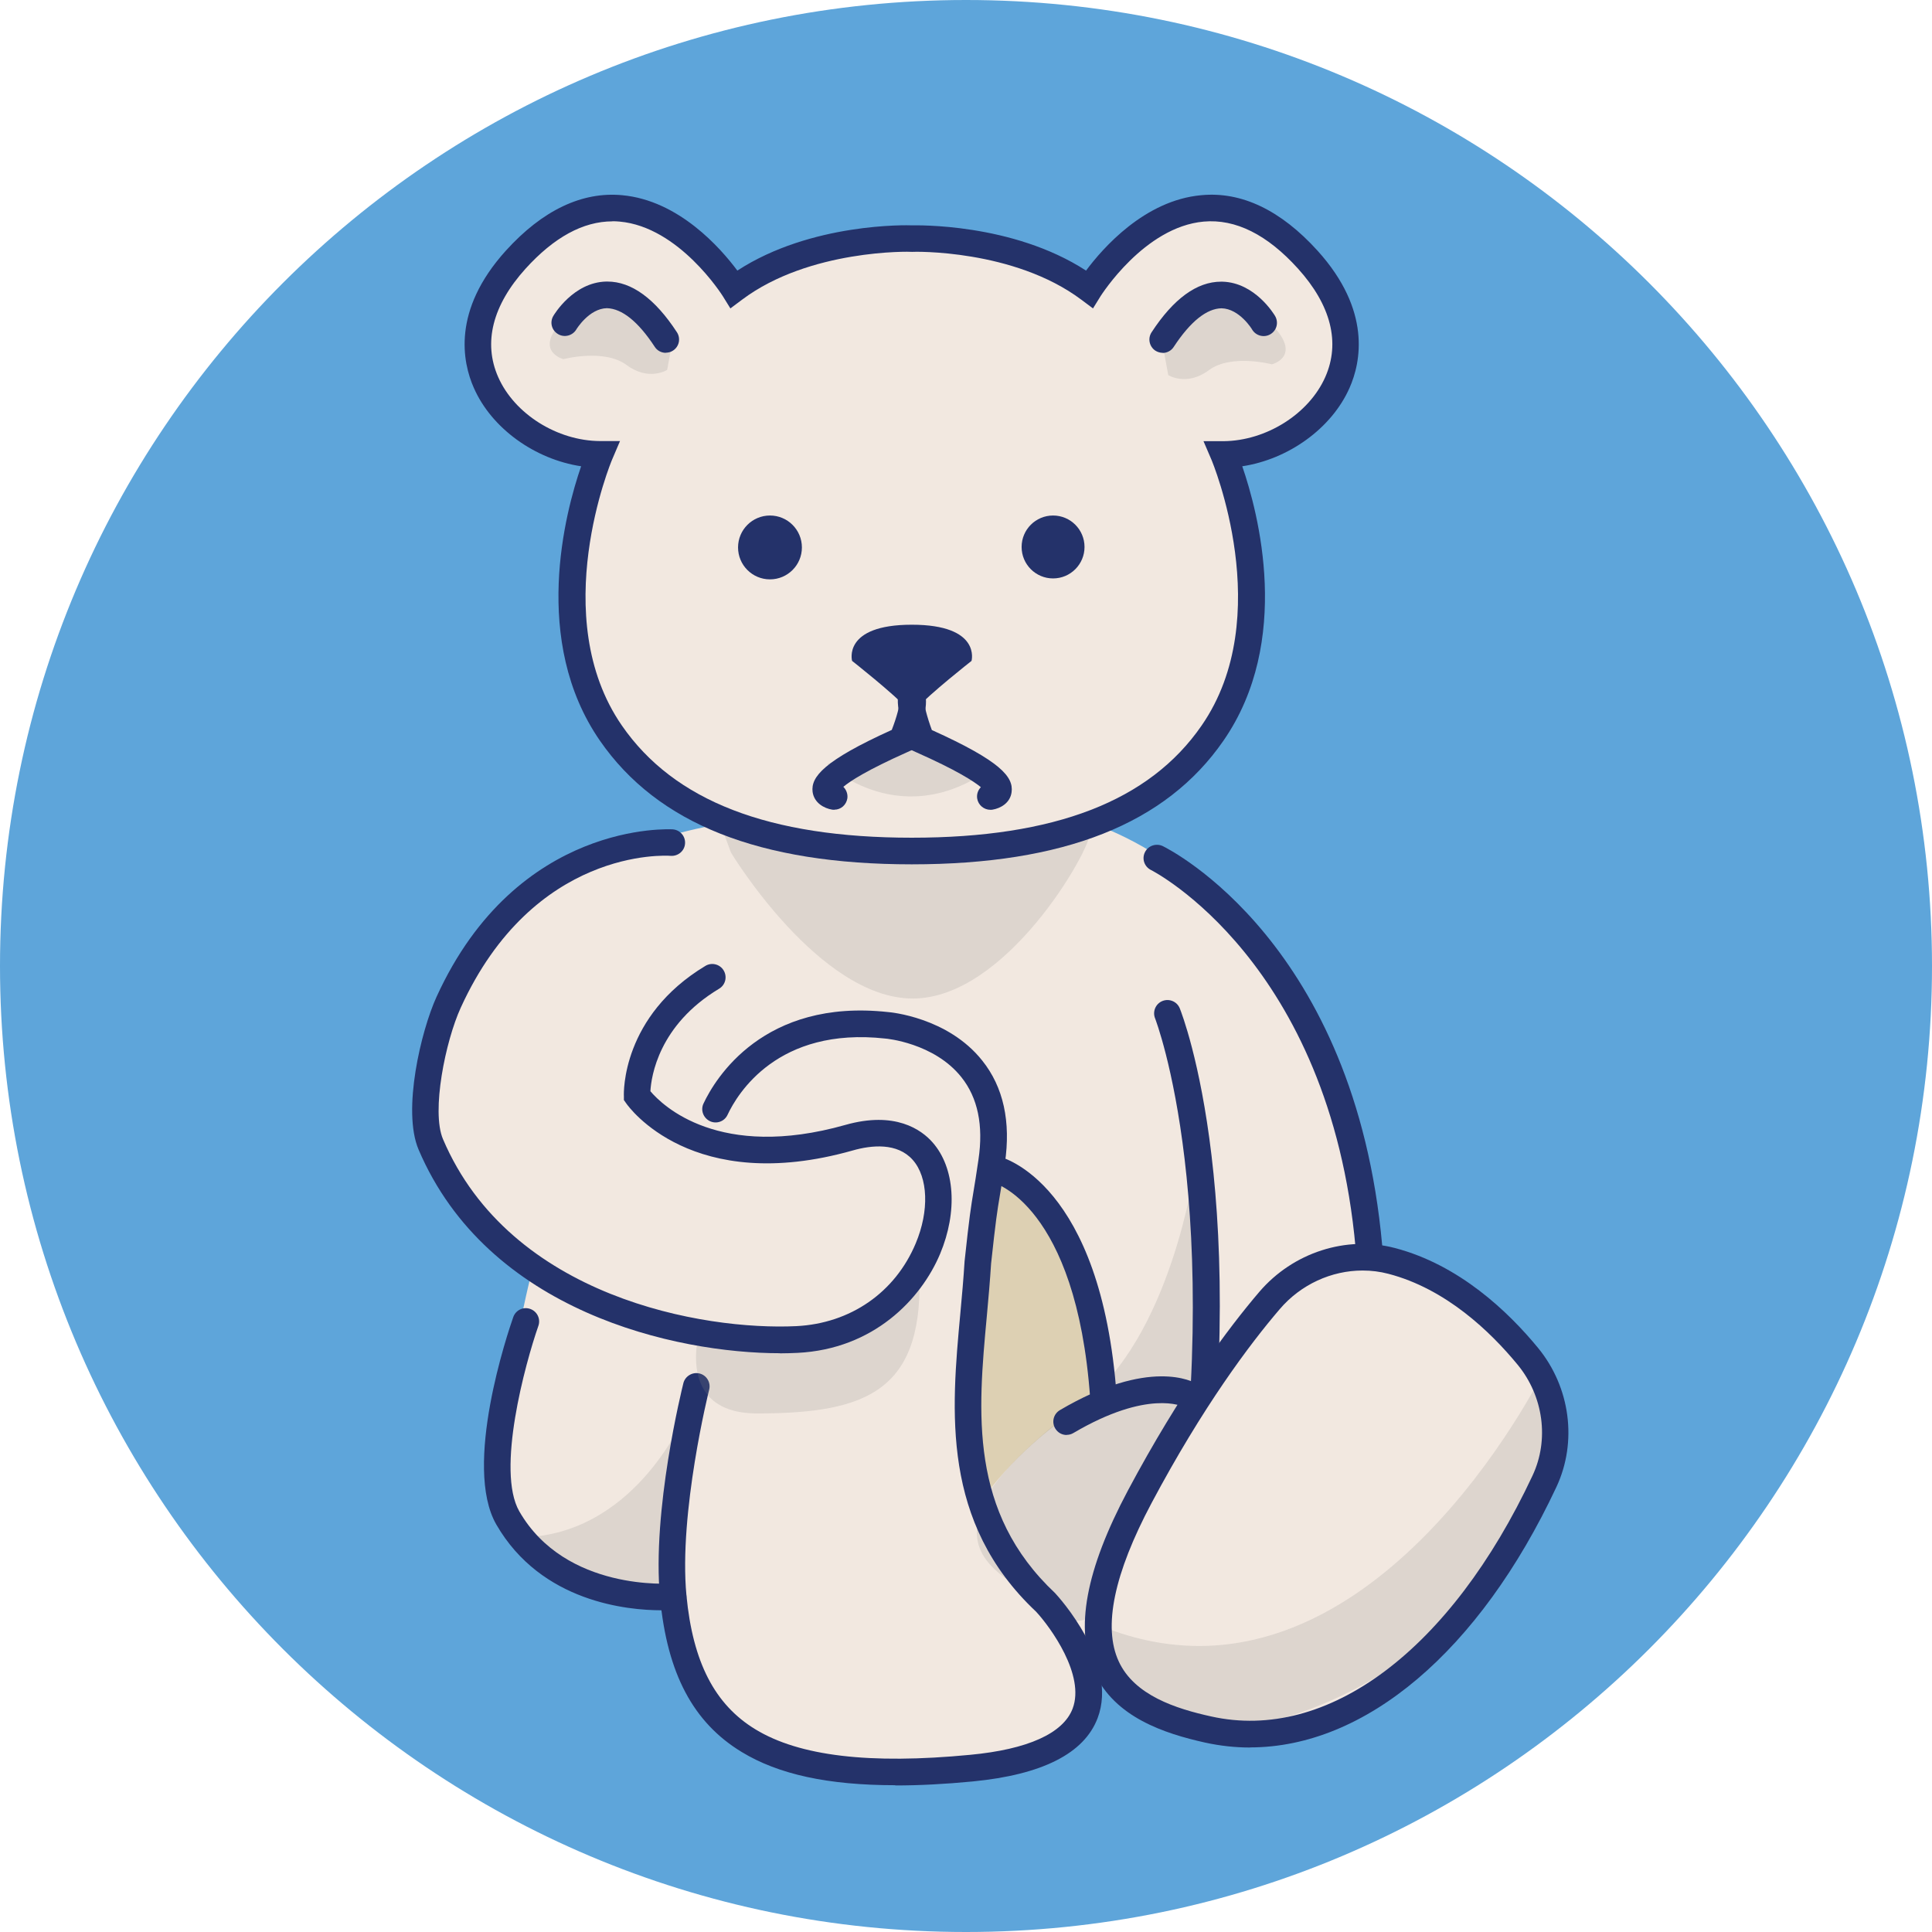
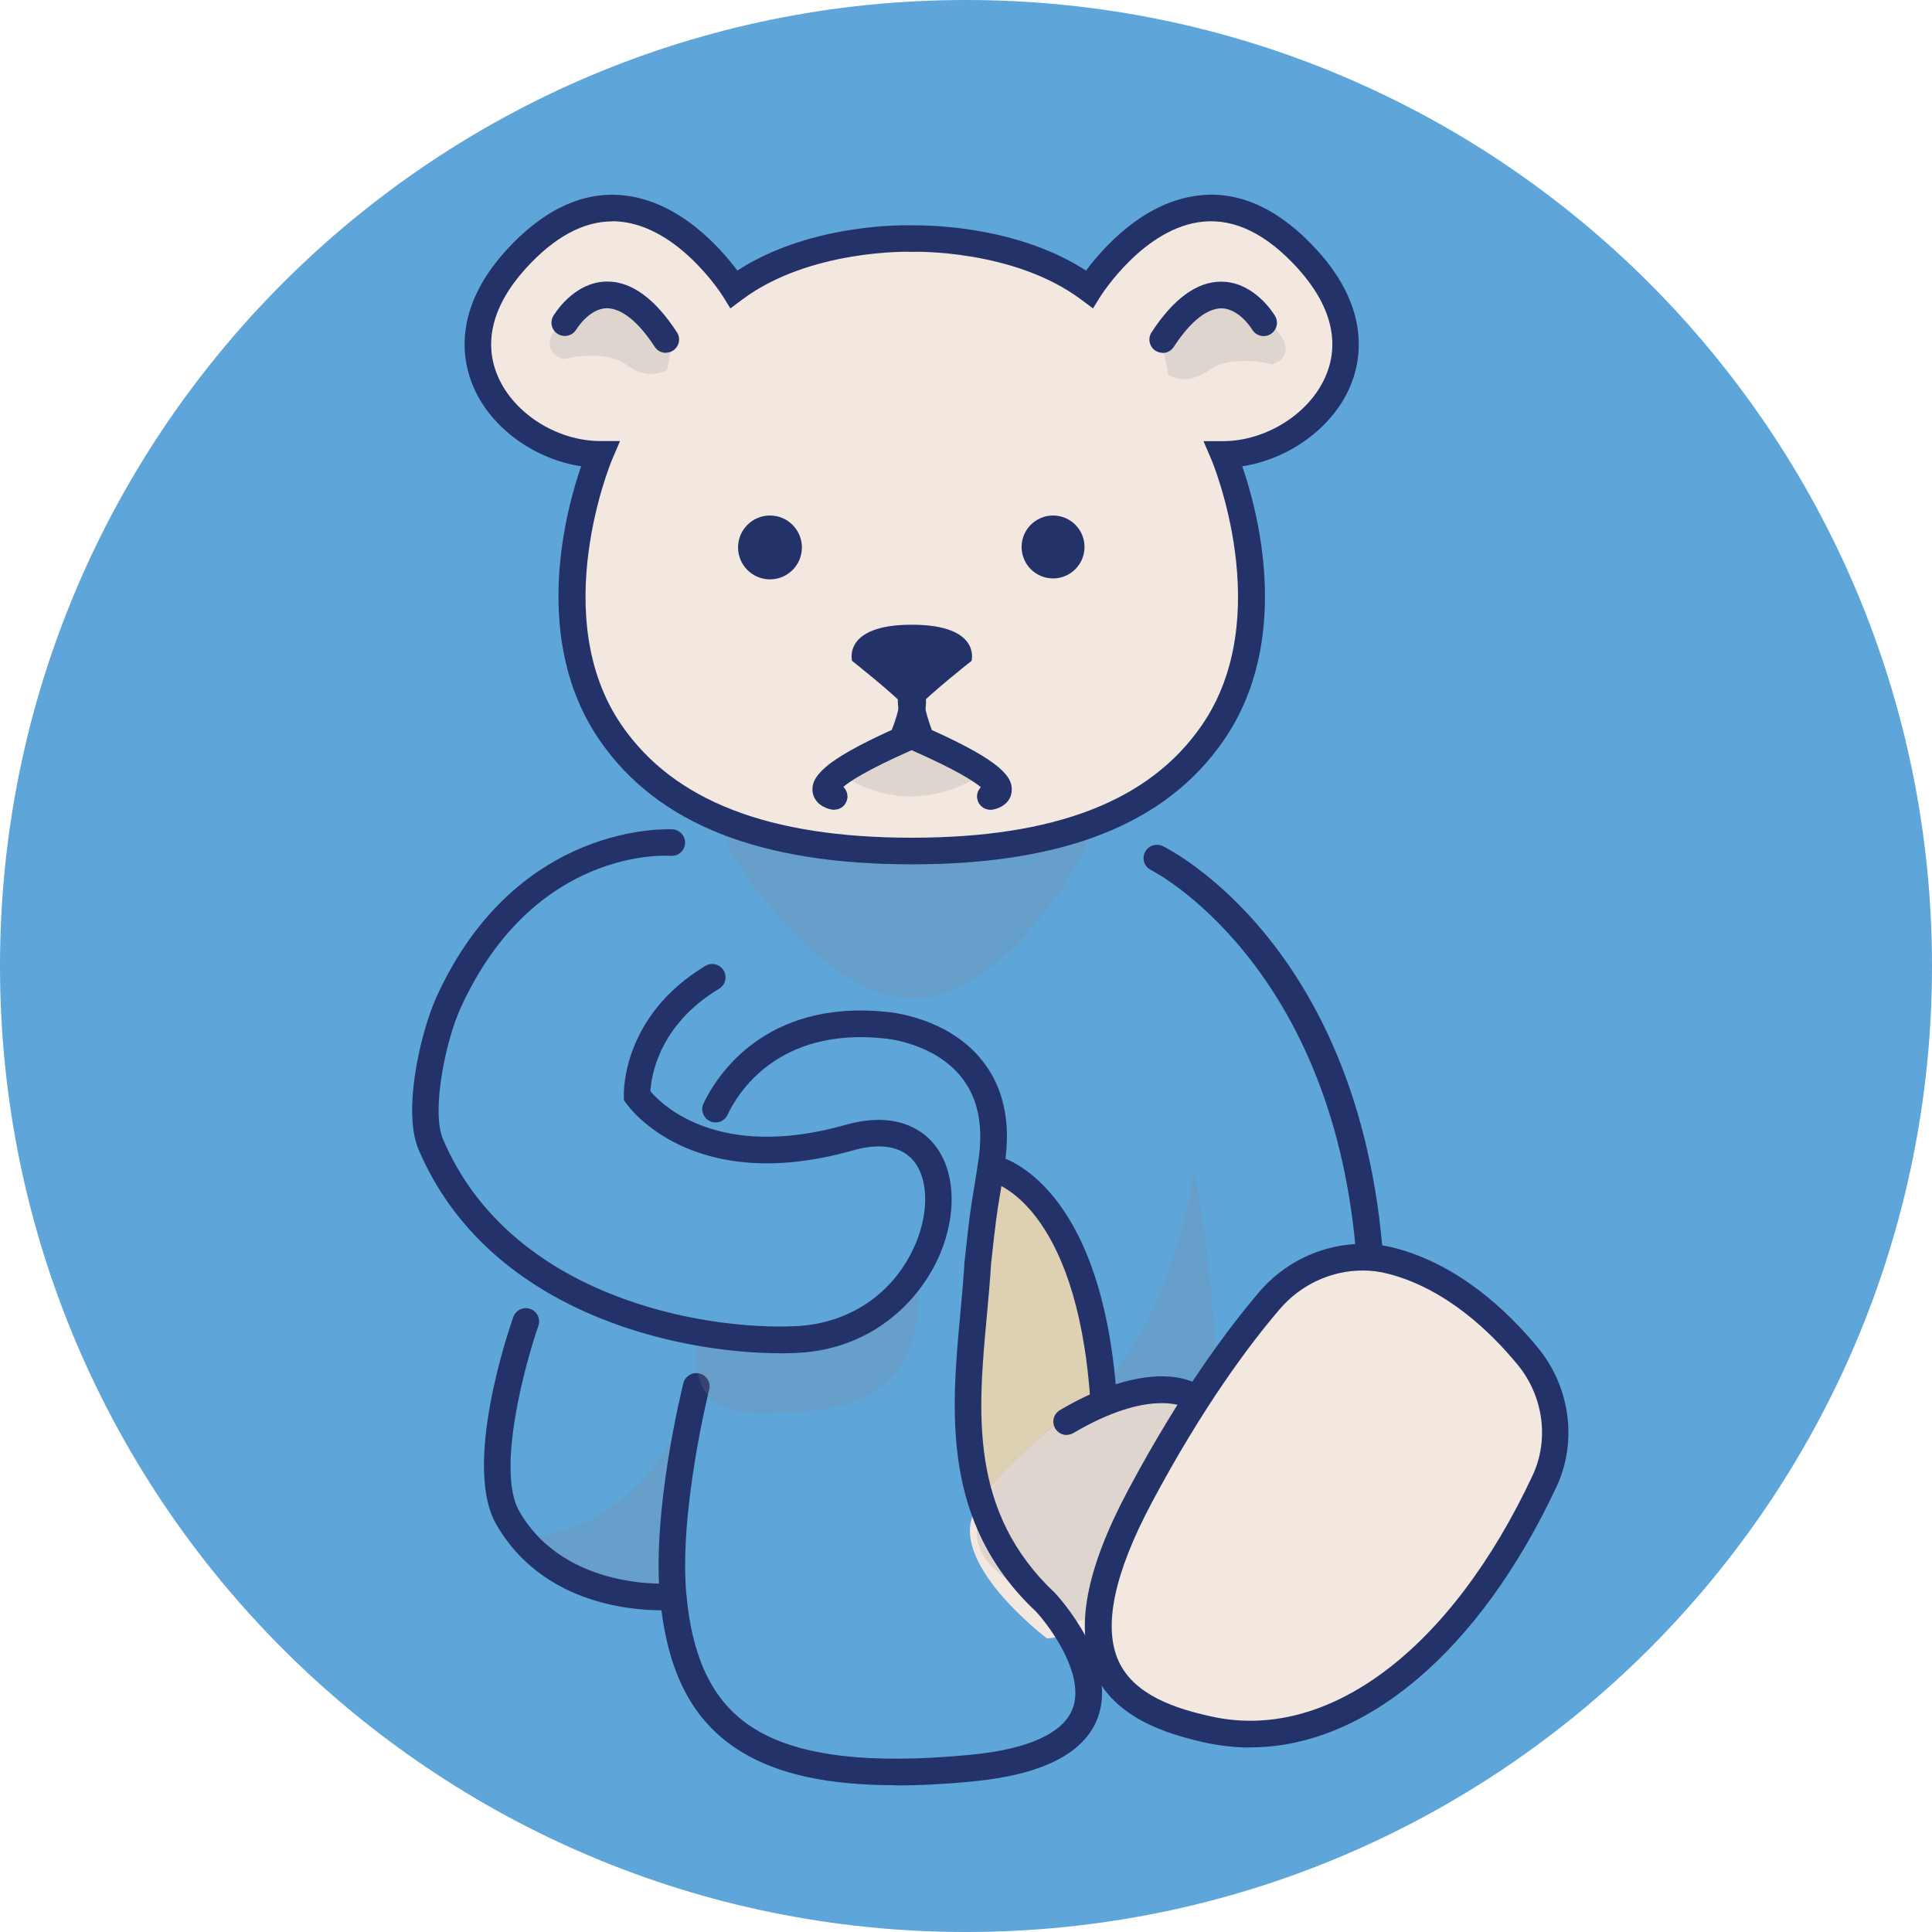
<svg xmlns="http://www.w3.org/2000/svg" width="164" height="164" viewBox="0 0 164 164" fill="none">
  <g clip-path="url(#clip0_2966_2135)">
    <path d="M82 164C127.287 164 164 127.287 164 82C164 36.713 127.287 0 82 0C36.713 0 0 36.713 0 82C0 127.287 36.713 164 82 164Z" fill="#5EA5DA" />
-     <path d="M62.651 69.7C62.651 69.7 48.141 71.47 41.381 79.79C34.621 88.1 37.181 98.44 37.181 98.44C37.181 98.44 42.501 104.61 45.041 108.35C45.041 108.35 40.331 127.12 44.141 130.36C47.941 133.6 57.151 135.53 57.151 135.53C57.151 135.53 58.431 142.74 62.091 146.26C65.751 149.78 80.531 151.47 86.891 148.94C93.251 146.4 92.431 140.39 92.431 140.39C92.431 140.39 103.521 136.54 103.521 130.34C103.521 126.61 104.971 132.52 108.011 132.38C111.061 132.24 121.901 118.09 113.091 92.33C106.631 73.42 92.061 69.7 92.061 69.7C92.061 69.7 69.111 75.78 62.651 69.7Z" fill="#F2E8E0" />
    <g opacity="0.2">
      <path d="M58.21 119.98C58.21 119.98 54.19 129.91 44.83 130.48C44.83 130.48 50.1 137.55 57.15 135.53L58.21 119.99V119.98Z" fill="#878787" />
    </g>
    <path d="M56.14 136.69C53.33 136.69 45.95 136.03 42.13 129.41C39.27 124.44 43.12 113.08 43.57 111.8C43.78 111.21 44.42 110.9 45.01 111.11C45.6 111.32 45.91 111.96 45.7 112.55C44.58 115.76 42.1 124.84 44.08 128.29C48.01 135.12 56.95 134.42 57.03 134.41C57.63 134.35 58.2 134.81 58.26 135.43C58.32 136.05 57.86 136.6 57.24 136.66C57.16 136.66 56.76 136.7 56.13 136.7L56.14 136.69Z" fill="#24326A" />
    <path d="M84.541 99.27C84.541 99.27 81.261 112.61 82.201 120.57C83.141 128.53 88.421 136.75 91.751 139C95.081 141.25 96.051 102.6 84.541 99.27Z" fill="#DDD0B3" />
    <path d="M90.12 120.57C90.12 120.57 85.83 123.54 82.92 127.97C80.01 132.4 88.89 139.09 88.89 139.09L99.1 137.65L105.92 123.86L101.69 118.65L94.12 118.93L90.13 120.58L90.12 120.57Z" fill="#F2E8E0" />
    <g opacity="0.2">
      <path d="M101.4 99.27C101.4 99.27 99.38 113.64 91.8 119.18C86.96 122.72 84.13 125.86 83.39 127.79C81.53 132.63 85.54 133.79 88.64 136.4C91.74 139.01 93.38 136.32 92.05 137.66L101.29 134.83C101.29 134.83 105.62 122.67 101.4 99.28V99.27Z" fill="#878787" />
    </g>
    <path d="M75.99 151.54C70.3 151.54 66.08 150.62 62.96 148.72C58.84 146.22 56.64 142.06 56.03 135.64C55.32 128.25 57.9 117.85 58.01 117.41C58.16 116.81 58.79 116.44 59.38 116.59C59.99 116.74 60.35 117.36 60.2 117.96C60.17 118.06 57.6 128.43 58.27 135.43C58.81 141.09 60.67 144.7 64.13 146.8C67.86 149.07 73.82 149.78 82.35 148.96C87.24 148.5 90.25 147.14 91.05 145.04C92.13 142.2 89.18 138.14 87.95 136.81C79.88 129.22 80.75 119.8 81.52 111.48C81.66 109.99 81.79 108.51 81.88 107.06C82.29 103.22 82.42 102.46 82.64 101.12C82.75 100.48 82.87 99.71 83.06 98.42C83.49 95.53 83 93.18 81.61 91.44C79.29 88.52 75.2 88.16 75.16 88.16C66 87.14 62.59 92.86 61.76 94.63C61.5 95.2 60.82 95.44 60.26 95.17C59.7 94.9 59.45 94.23 59.72 93.67C60.71 91.56 64.81 84.75 75.38 85.91C75.55 85.92 80.46 86.35 83.38 90.03C85.18 92.28 85.82 95.22 85.3 98.75C85.11 100.07 84.98 100.85 84.87 101.5C84.65 102.81 84.53 103.56 84.13 107.26C84.04 108.68 83.91 110.19 83.77 111.7C83.01 119.88 82.23 128.34 89.56 135.23C89.83 135.52 94.97 141.12 93.17 145.85C92.03 148.85 88.46 150.65 82.57 151.22C80.19 151.45 78 151.56 76 151.56L75.99 151.54Z" fill="#24326A" />
    <g opacity="0.2">
      <path d="M59.409 112.89C59.409 112.89 57.199 119.98 64.269 119.98C73.699 119.98 78.569 118.03 78.019 107.5C78.019 107.5 73.909 116.81 59.409 112.89Z" fill="#878787" />
    </g>
    <path d="M66.21 114.87C57.36 114.87 41.4 111.36 35.53 97.58C34.12 94.26 35.75 87.47 37.06 84.61C43.92 69.58 56.99 70.4 57.11 70.4C57.73 70.45 58.2 70.99 58.15 71.61C58.11 72.23 57.56 72.69 56.94 72.65C56.47 72.61 45.3 71.98 39.11 85.54C37.81 88.39 36.6 94.33 37.6 96.69C43.33 110.15 59.74 112.95 67.6 112.57C72.19 112.34 75.98 109.72 77.73 105.55C78.89 102.79 78.79 99.94 77.48 98.46C76.17 96.98 73.99 97.2 72.38 97.66C58.77 101.51 53.37 93.97 53.15 93.65L52.96 93.38V93.05C52.94 92.77 52.78 86.26 59.88 81.99C60.41 81.67 61.11 81.84 61.43 82.38C61.75 82.92 61.58 83.61 61.04 83.93C55.91 87.01 55.28 91.38 55.21 92.63C56.23 93.84 61.04 98.52 71.76 95.49C75.99 94.29 78.22 95.9 79.16 96.97C81.06 99.12 81.31 102.84 79.8 106.44C78.18 110.29 74.15 114.52 67.7 114.84C67.22 114.86 66.72 114.88 66.19 114.88L66.21 114.87Z" fill="#24326A" />
-     <path d="M100.509 135.01C100.449 135.01 100.399 135.01 100.339 135C99.719 134.9 99.299 134.33 99.399 133.71C104.229 102.41 98.109 86.6 98.049 86.44C97.819 85.86 98.099 85.2 98.679 84.97C99.259 84.74 99.919 85.02 100.149 85.6C100.409 86.26 106.569 102.06 101.639 134.05C101.549 134.61 101.069 135.01 100.519 135.01H100.509Z" fill="#24326A" />
    <g opacity="0.2">
      <path d="M62.06 72.39C62.06 72.39 69.53 84.76 77.48 84.76C85.43 84.76 92.49 72.22 92.49 70.82C92.49 70.82 74.95 74.69 61.35 70.47L62.06 72.4V72.39Z" fill="#878787" />
    </g>
    <g opacity="0.2">
      <path d="M116.05 107.87C116.05 107.87 112.46 123.51 104.07 125.34L103.59 128.65C103.59 128.65 104.17 132.16 107.36 132.31C110.55 132.46 118.79 125.2 116.04 107.87H116.05Z" fill="#878787" />
    </g>
    <path d="M108.2 133.52C107.26 133.52 106.37 133.23 105.66 132.66C105.17 132.27 105.1 131.56 105.49 131.07C105.88 130.58 106.6 130.51 107.08 130.9C107.7 131.4 108.7 131.38 109.69 130.85C113.2 128.97 116.46 121.43 115.07 105.93C112.88 81.62 97.85 73.92 97.7 73.85C97.14 73.57 96.91 72.9 97.19 72.34C97.47 71.78 98.14 71.56 98.7 71.82C99.37 72.15 115.02 80.08 117.33 105.73C119.21 126.62 112.78 131.77 110.77 132.85C109.93 133.3 109.05 133.53 108.22 133.53L108.2 133.52Z" fill="#24326A" />
    <path d="M77.399 72.24C93.689 72.24 99.979 66.51 102.939 62.23C109.779 52.35 103.879 38.56 103.879 38.56C110.919 38.52 118.769 30.59 111.029 22.04C100.929 10.87 92.479 24.54 92.479 24.54C86.359 19.95 77.399 20.25 77.399 20.25C77.399 20.25 68.439 19.95 62.319 24.54C62.319 24.54 53.879 10.87 43.769 22.04C36.029 30.6 43.879 38.52 50.919 38.56C50.919 38.56 45.019 52.34 51.859 62.23C54.819 66.51 61.099 72.24 77.399 72.24Z" fill="#F2E8E0" />
    <path d="M77.4 73.37C64.48 73.37 55.82 69.94 50.93 62.88C45.07 54.41 47.98 43.48 49.33 39.58C45.41 38.99 41.73 36.37 40.22 32.92C39.26 30.75 38.35 26.36 42.93 21.29C46.05 17.84 49.42 16.25 52.81 16.57C57.62 17.01 61.17 21.06 62.59 22.97C68.86 18.89 77.05 19.11 77.43 19.13C77.71 19.13 85.92 18.9 92.19 22.97C93.61 21.06 97.17 17 101.97 16.57C105.38 16.24 108.73 17.84 111.85 21.29C116.43 26.36 115.52 30.75 114.56 32.92C113.04 36.37 109.36 38.99 105.45 39.58C106.8 43.49 109.72 54.41 103.85 62.88C98.97 69.94 90.31 73.37 77.39 73.37H77.4ZM51.99 18.79C49.5 18.79 47.03 20.14 44.61 22.81C41.81 25.91 41 29.09 42.29 32.01C43.67 35.14 47.3 37.42 50.93 37.44H52.63L51.96 39.01C51.9 39.14 46.4 52.35 52.79 61.59C57.22 68 65.27 71.11 77.4 71.11C89.53 71.11 97.58 68 102 61.59C108.4 52.35 102.89 39.14 102.83 39.01L102.16 37.45H103.86C107.49 37.42 111.12 35.13 112.5 32C113.79 29.08 112.98 25.9 110.18 22.8C107.57 19.91 104.88 18.57 102.18 18.81C97.13 19.26 93.47 25.08 93.43 25.13L92.78 26.18L91.79 25.44C86.05 21.14 77.52 21.36 77.43 21.38C77.24 21.35 68.7 21.15 62.99 25.44L62 26.18L61.35 25.13C61.31 25.07 57.65 19.26 52.6 18.81C52.39 18.79 52.19 18.78 51.98 18.78L51.99 18.79Z" fill="#24326A" />
    <g opacity="0.2">
      <path d="M70.231 64.87C70.231 64.87 76.611 71 84.55 64.91L77.24 62.09L70.231 64.87Z" fill="#878787" />
    </g>
    <path d="M70.819 68.74C70.759 68.74 70.709 68.74 70.649 68.73C69.959 68.62 69.109 68.16 68.979 67.22C68.819 65.96 69.909 64.58 75.699 61.96C76.109 60.91 76.419 59.78 76.349 59.45C76.079 58.89 76.319 58.25 76.879 57.98C77.449 57.7 78.129 57.98 78.409 58.54C78.949 59.65 78.269 61.72 77.599 63.26L77.429 63.66L77.029 63.84C73.599 65.37 72.169 66.3 71.589 66.79C71.839 67.04 71.979 67.4 71.929 67.77C71.839 68.33 71.379 68.73 70.829 68.73L70.819 68.74Z" fill="#24326A" />
    <path d="M77.64 60.29C78.95 58.86 82.47 56.1 82.47 56.1C82.47 56.1 83.32 53.03 77.4 53.03C71.49 53.03 72.33 56.1 72.33 56.1C72.33 56.1 75.84 58.86 77.16 60.29H77.64Z" fill="#24326A" />
    <path d="M84.071 68.74C83.521 68.74 83.041 68.34 82.951 67.79C82.891 67.42 83.021 67.07 83.261 66.82C82.671 66.33 81.231 65.39 77.761 63.85L77.351 63.66L77.181 63.24C76.681 62.01 75.901 59.79 76.341 58.63C76.571 58.05 77.221 57.76 77.801 57.98C78.381 58.2 78.671 58.86 78.451 59.44C78.401 59.73 78.701 60.89 79.101 61.97C84.951 64.61 86.041 65.95 85.871 67.24C85.751 68.17 84.921 68.62 84.241 68.73C84.181 68.74 84.121 68.74 84.061 68.74H84.071Z" fill="#24326A" />
    <g opacity="0.2">
      <path d="M107.989 30.93C107.989 30.93 104.519 30.01 102.619 31.42C100.719 32.83 99.169 31.84 99.169 31.84C99.169 31.84 98.729 29.48 98.699 29.25C98.669 29.02 102.489 23.06 106.849 26.57C111.209 30.08 107.989 30.92 107.989 30.92V30.93Z" fill="#878787" />
    </g>
    <g opacity="0.2">
      <path d="M47.811 30.49C47.811 30.49 51.281 29.57 53.181 30.98C55.081 32.39 56.631 31.4 56.631 31.4C56.631 31.4 57.071 29.04 57.101 28.81C57.131 28.58 53.311 22.62 48.951 26.13C44.591 29.64 47.811 30.48 47.811 30.48V30.49Z" fill="#878787" />
    </g>
    <path d="M56.519 29.95C56.149 29.95 55.789 29.77 55.579 29.44C54.159 27.27 52.789 26.2 51.519 26.16C49.999 26.19 48.929 27.95 48.919 27.97C48.599 28.5 47.899 28.68 47.369 28.36C46.829 28.04 46.649 27.36 46.969 26.82C47.039 26.7 48.669 23.97 51.449 23.9C51.489 23.9 51.519 23.9 51.559 23.9C53.609 23.9 55.599 25.35 57.459 28.2C57.799 28.72 57.659 29.42 57.129 29.76C56.939 29.89 56.719 29.94 56.509 29.94L56.519 29.95Z" fill="#24326A" />
    <path d="M98.701 29.95C98.491 29.95 98.271 29.89 98.081 29.77C97.561 29.43 97.411 28.73 97.751 28.21C99.611 25.36 101.601 23.91 103.651 23.91C103.691 23.91 103.721 23.91 103.761 23.91C106.541 23.98 108.171 26.71 108.241 26.83C108.551 27.37 108.381 28.05 107.841 28.37C107.311 28.69 106.611 28.51 106.291 27.98C106.291 27.96 105.211 26.2 103.691 26.17C102.441 26.19 101.061 27.27 99.631 29.45C99.421 29.78 99.051 29.96 98.691 29.96L98.701 29.95Z" fill="#24326A" />
    <path d="M65.36 49.18C66.857 49.18 68.07 47.967 68.07 46.47C68.07 44.973 66.857 43.76 65.36 43.76C63.864 43.76 62.65 44.973 62.65 46.47C62.65 47.967 63.864 49.18 65.36 49.18Z" fill="#24326A" />
    <path d="M89.391 49.1C90.865 49.1 92.061 47.905 92.061 46.43C92.061 44.955 90.865 43.76 89.391 43.76C87.916 43.76 86.721 44.955 86.721 46.43C86.721 47.905 87.916 49.1 89.391 49.1Z" fill="#24326A" />
    <path d="M93.67 119.73C93.08 119.73 92.59 119.28 92.54 118.68C91.36 102.24 84.34 100.39 84.27 100.37C83.66 100.23 83.29 99.62 83.43 99.01C83.57 98.41 84.18 98.03 84.79 98.17C85.14 98.25 93.49 100.44 94.79 118.51C94.83 119.13 94.37 119.67 93.75 119.72C93.72 119.72 93.69 119.72 93.67 119.72V119.73Z" fill="#24326A" />
    <path d="M129.689 115.13C127.109 111.99 123.189 108.36 118.129 107.03C114.329 106.03 110.319 107.4 107.769 110.39C105.089 113.52 101.109 118.86 96.749 127.05C88.879 141.83 95.709 145.28 102.549 146.8C112.299 148.97 123.459 142.06 131.109 125.73C132.739 122.25 132.139 118.09 129.699 115.12L129.689 115.13Z" fill="#F2E8E0" />
    <g opacity="0.2">
-       <path d="M131.02 116.44C131.02 116.44 116.04 146.94 93.68 138.12C93.68 138.12 95.39 148.16 105.25 146.68C115.11 145.2 132.58 135.7 131.03 116.45L131.02 116.44Z" fill="#878787" />
-     </g>
+       </g>
    <path d="M106.12 148.34C104.85 148.34 103.57 148.2 102.29 147.92C98.84 147.15 94.64 145.78 92.89 141.97C91.22 138.33 92.15 133.28 95.74 126.53C100.2 118.16 104.27 112.74 106.9 109.66C109.76 106.32 114.27 104.86 118.41 105.94C123.87 107.37 128.03 111.34 130.56 114.42C133.3 117.76 133.91 122.39 132.12 126.22C125.56 140.21 115.87 148.33 106.12 148.33V148.34ZM115.66 107.85C113.03 107.85 110.42 109.03 108.63 111.13C106.07 114.12 102.11 119.4 97.75 127.59C94.56 133.59 93.62 138.11 94.96 141.02C96.29 143.92 99.85 145.05 102.8 145.7C112.69 147.91 123.15 140.07 130.09 125.26C131.52 122.21 131.02 118.52 128.83 115.85C126.51 113.03 122.73 109.4 117.86 108.13C117.14 107.94 116.41 107.85 115.67 107.85H115.66Z" fill="#24326A" />
    <path d="M90.541 121.81C90.151 121.81 89.781 121.61 89.571 121.25C89.251 120.71 89.431 120.02 89.971 119.7C97.551 115.24 101.251 117.25 101.651 117.5C102.181 117.83 102.351 118.52 102.021 119.05C101.701 119.57 101.021 119.74 100.491 119.43C100.391 119.38 97.441 117.92 91.121 121.64C90.941 121.75 90.741 121.8 90.551 121.8L90.541 121.81Z" fill="#24326A" />
  </g>
  <defs>
    <clipPath id="clip0_2966_2135">
      <rect width="164" height="164" fill="white" />
    </clipPath>
  </defs>
</svg>